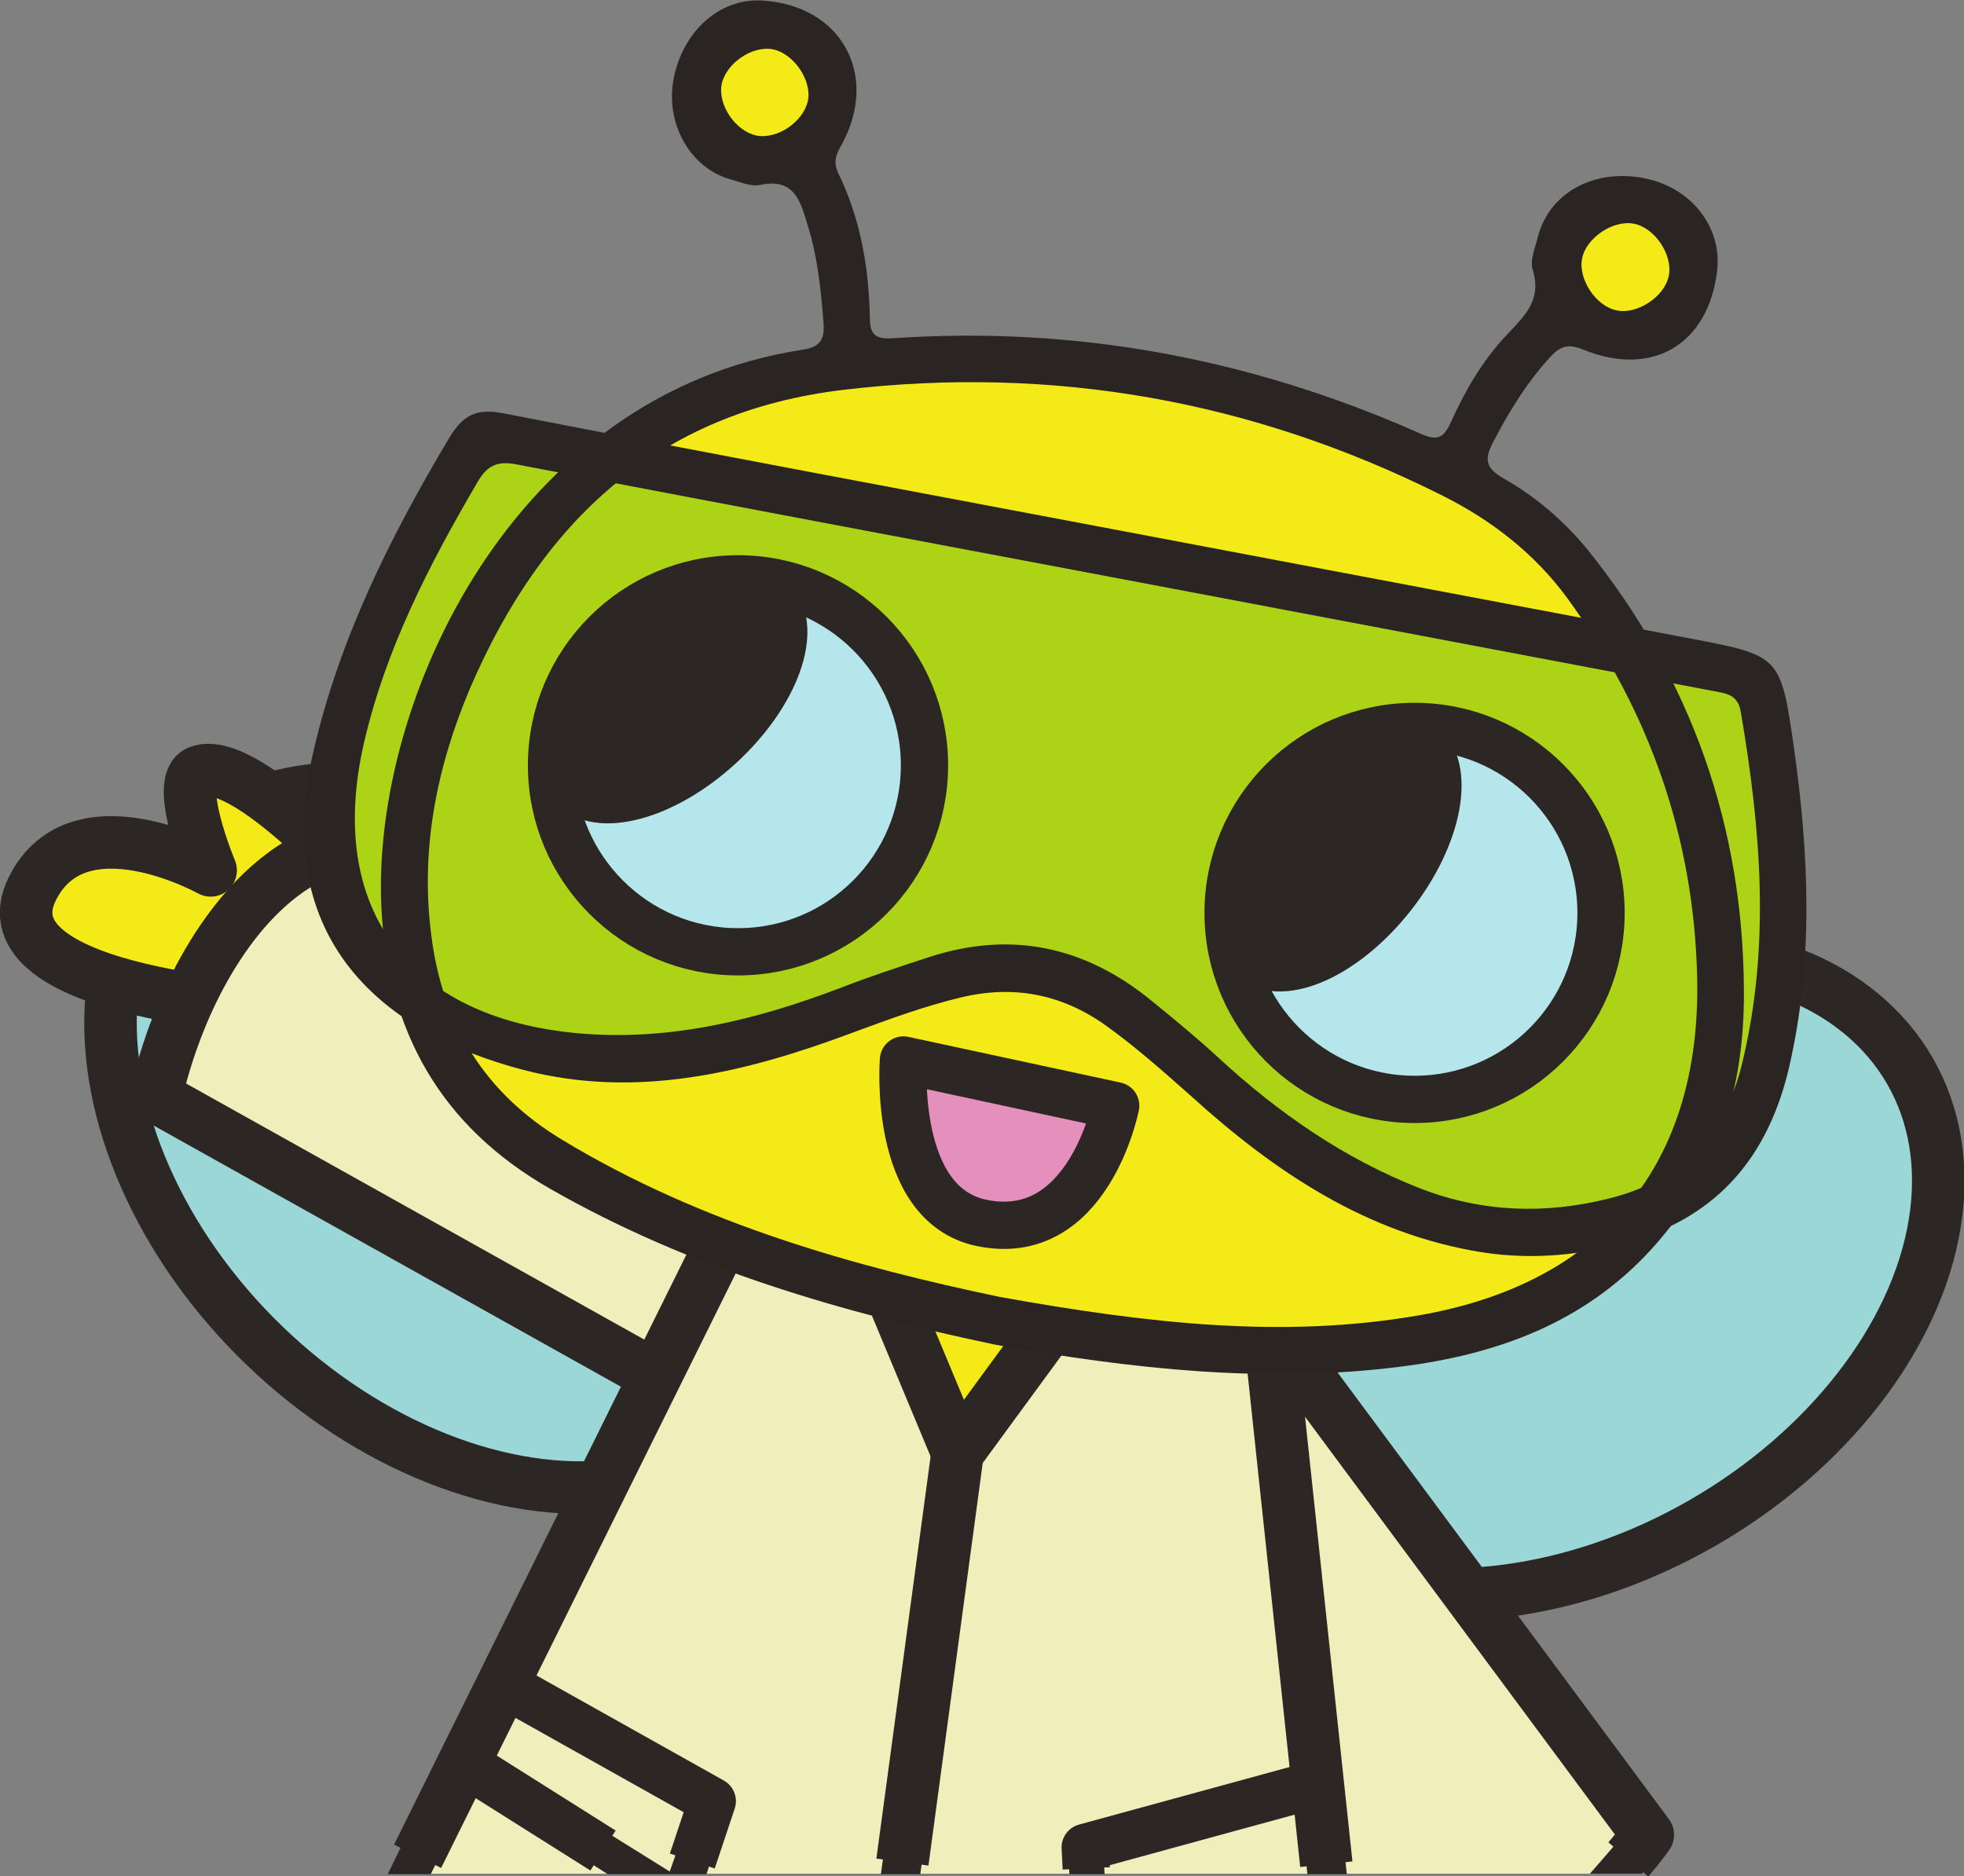
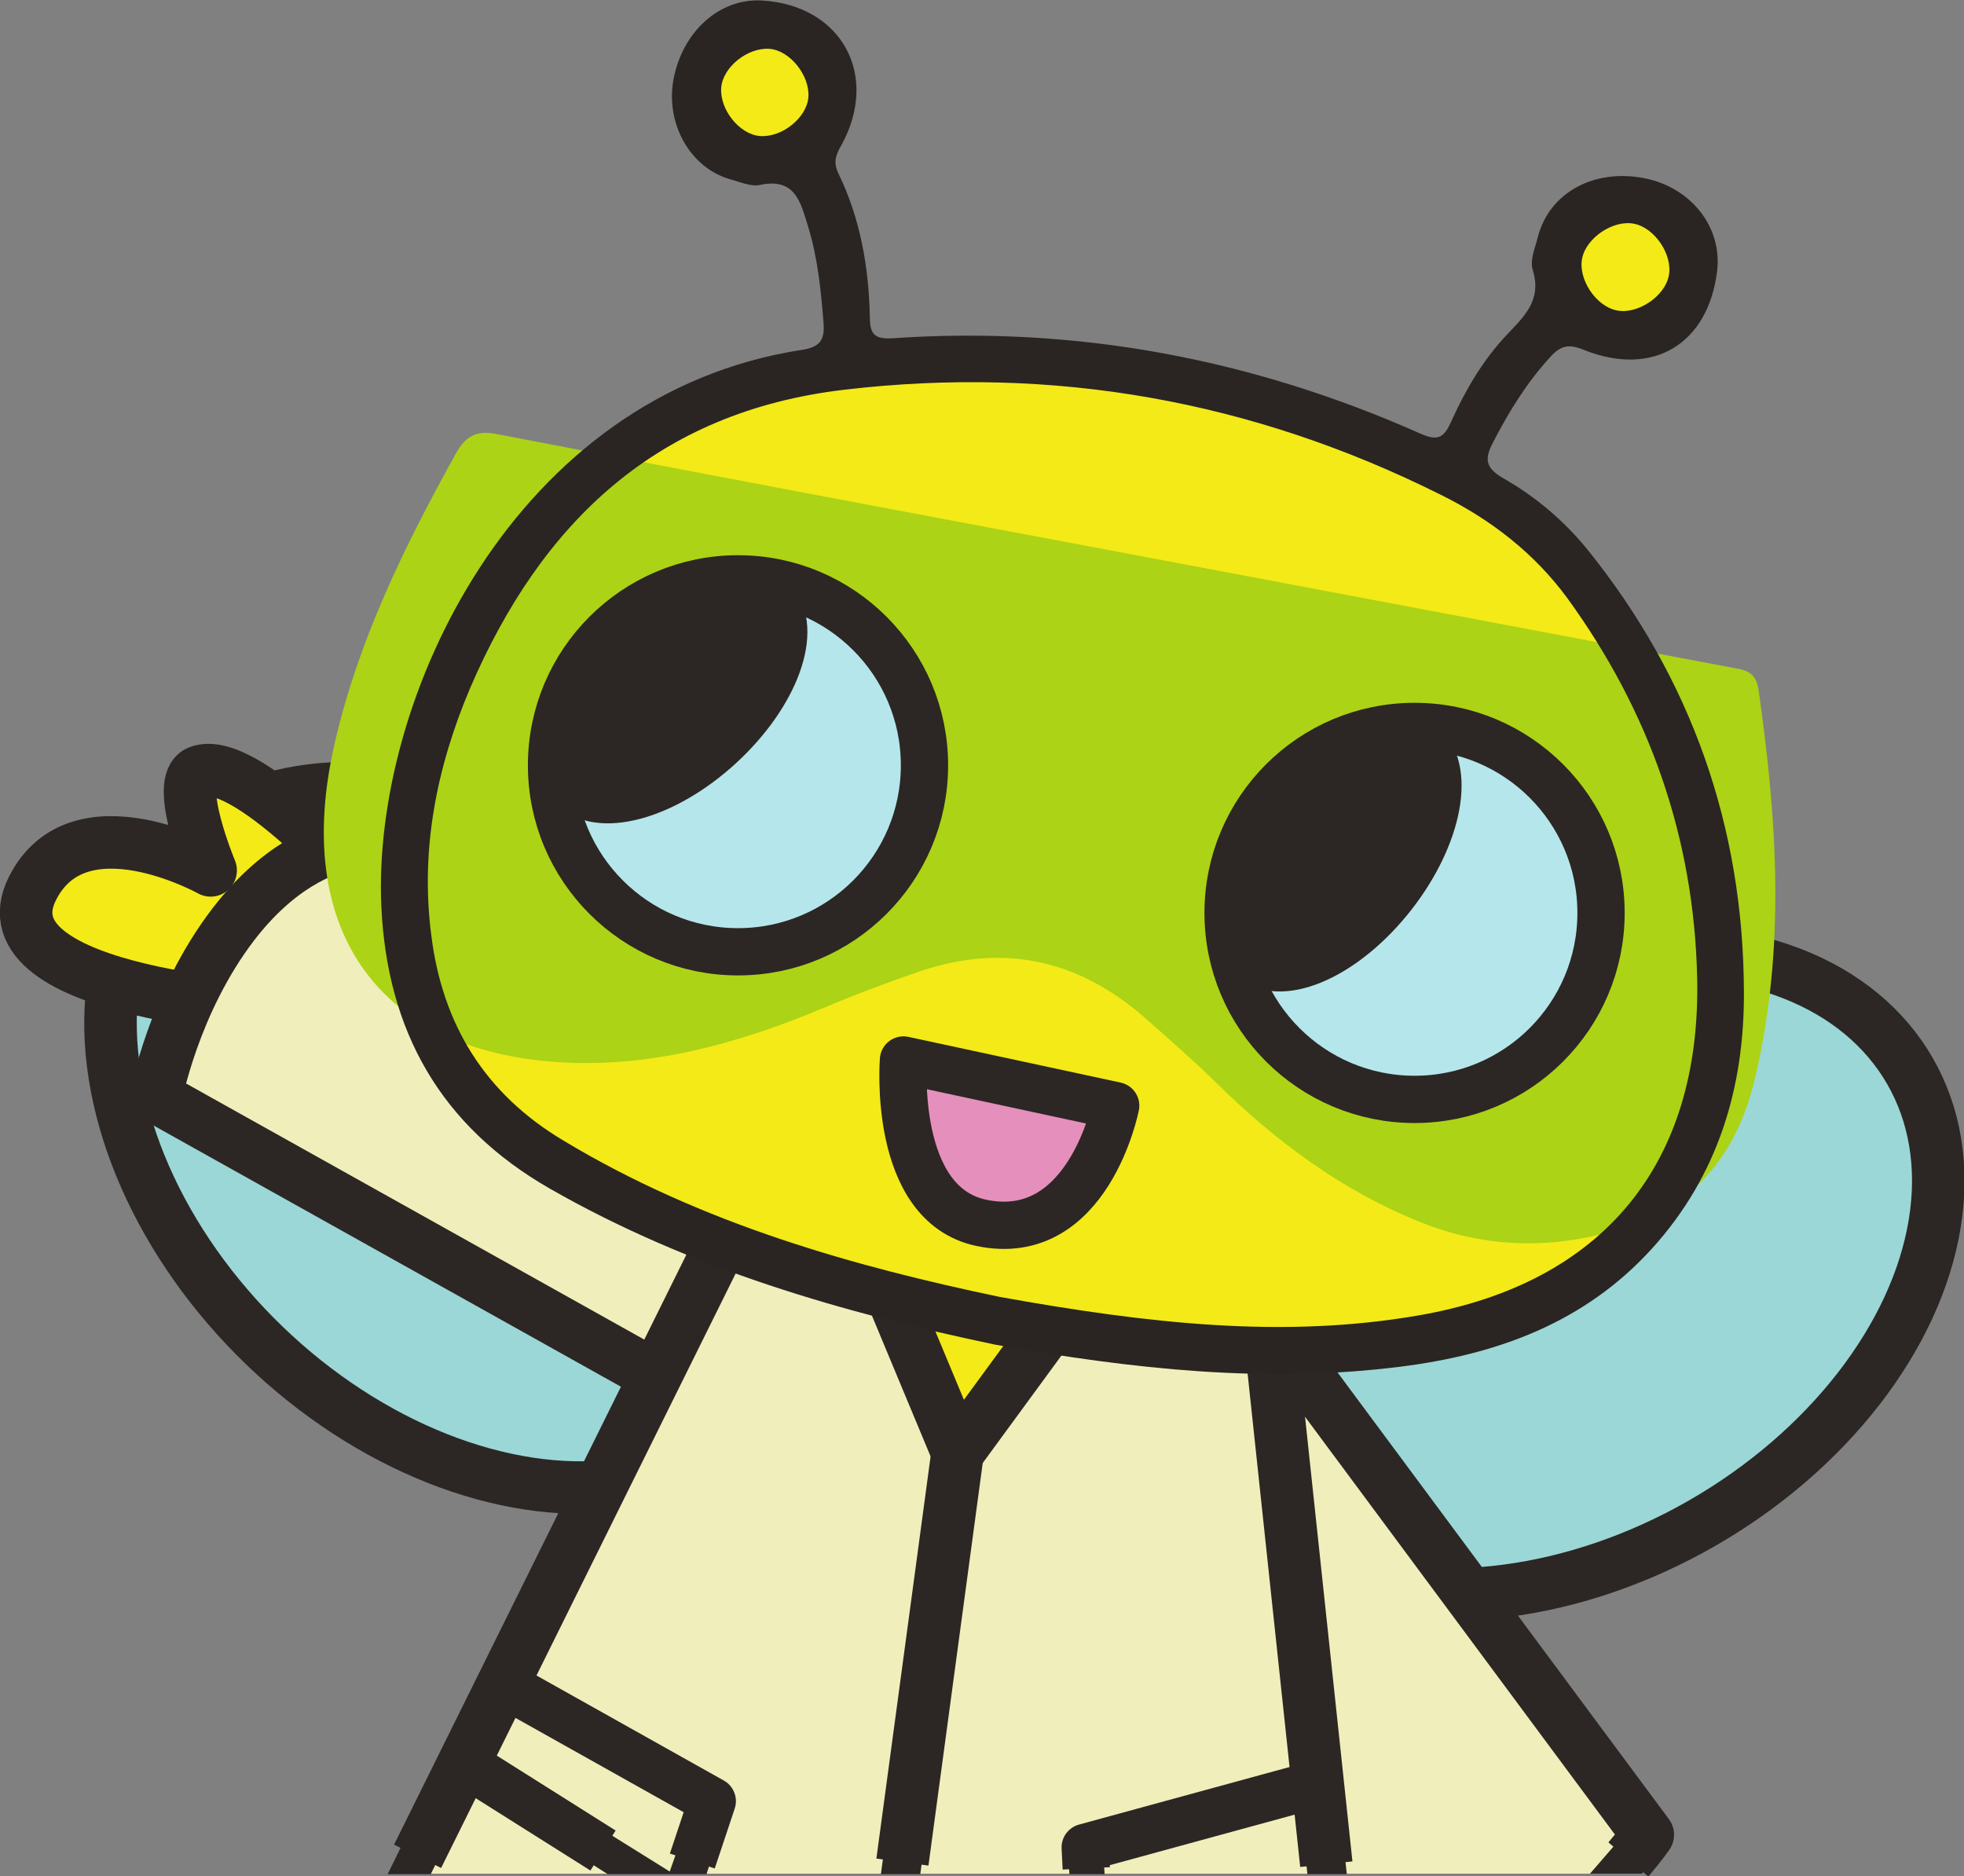
<svg xmlns="http://www.w3.org/2000/svg" version="1.1" id="drBeeGraphic" x="0px" y="0px" viewBox="0 0 373.9 357.2" enable-background="new 0 0 373.9 357.2" xml:space="preserve">
  <rect x="0" y="0" width="373.9" height="357.2" fill="#808080" stroke="none" />
  <g id="drBee_21_">
    <g id="wings_8_">
      <ellipse transform="matrix(-0.694 0.72 -0.72 -0.694 305.869 303.293)" fill="#9BD7D7" stroke="#2C2724" stroke-width="10" stroke-linecap="round" stroke-linejoin="round" stroke-miterlimit="10" cx="88.5" cy="216.7" rx="54.9" ry="77.2" />
      <ellipse transform="matrix(0.498 0.867 -0.867 0.498 359.156 -135.486)" fill="#9BD7D7" stroke="#2C2724" stroke-width="10" stroke-linecap="round" stroke-linejoin="round" stroke-miterlimit="10" cx="296.6" cy="242.4" rx="54.9" ry="77.2" />
    </g>
    <g id="drBeeRightArm_5_">
      <path fill="#F3EA17" stroke="#2C2724" stroke-width="10" stroke-linecap="round" stroke-linejoin="round" stroke-miterlimit="10" d="  M72.9,172.8c0,0-25.4-29.4-35-25.9c-4.9,1.8,2.2,18.8,2.2,18.8S15,151.7,6.2,169.1c-10.4,20.5,48.6,23.1,48.6,23.1L72.9,172.8z" />
      <path fill="#F0EEBB" stroke="#2C2724" stroke-width="10" stroke-linecap="round" stroke-linejoin="round" stroke-miterlimit="10" d="  M134.9,267.6L29.7,208.8c0,0,3.3-17.9,14.7-32.8c16.6-21.6,34.6-15.5,34.6-15.5l61.7,65.1l8.1,32.5L134.9,267.6z" />
    </g>
    <g id="drbeeLeftArm_4_">
      <path fill="#F0EEBB" d="M313.7,349.2c0,0-2.2,3.2-6.2,7.5h-64.2l-23.9-68.3l5.9-33l16.6-2.9L313.7,349.2z" />
      <path fill="none" stroke="#2C2724" stroke-width="10" stroke-linejoin="round" stroke-miterlimit="10" d="M242.7,354.9l-23.3-66.5  l5.9-33l16.6-2.9l71.8,96.8c0,0-1.3,1.9-3.7,4.7" />
      <polygon fill="#2C2724" points="247.3,356.7 239.4,356.7 236.7,348.9 245.4,351.4  " />
      <polygon fill="#2C2724" points="316.3,352 312.6,356.7 302.7,356.7 307.9,350.7  " />
    </g>
    <g id="drBeeBody_7_">
      <polygon fill="#F0EEBB" points="253.3,356.7 76.3,356.7 147.5,215.5 155.6,211.2 238.6,236.8 240.7,242.7  " />
      <path fill="#F3EA17" d="M212.4,228.6c0,0-7.1,17.7-7.4,18.4c-0.3,0.7-16.8,24-17.5,23.5c-0.6-0.5-9.1-0.4-9.1-0.4l-12.8-31.9  l-3-23.6L212.4,228.6z" />
      <polyline fill="none" stroke="#2C2724" stroke-width="10" stroke-miterlimit="10" points="79.5,353.4 150.3,210.5 239.9,236.7   252.5,354.9  " />
      <polyline fill="none" stroke="#2C2724" stroke-width="10" stroke-linecap="round" stroke-linejoin="round" stroke-miterlimit="10" points="  207.2,242.6 182.3,276.6 166.3,238.2  " />
      <line fill="none" stroke="#2C2724" stroke-width="10" stroke-linejoin="round" stroke-miterlimit="10" x1="171.8" y1="354.5" x2="182.3" y2="276.6" />
      <line fill="none" stroke="#2C2724" stroke-width="9" stroke-linejoin="round" stroke-miterlimit="10" x1="114.8" y1="352.3" x2="89.9" y2="336.6" />
      <path fill="none" stroke="#2C2724" stroke-width="9" stroke-linejoin="round" stroke-miterlimit="10" d="M119.5,355.3" />
      <polyline fill="none" stroke="#2C2724" stroke-width="9" stroke-linejoin="round" stroke-miterlimit="10" points="96.9,321.2   135.6,342.9 131.8,354.3  " />
      <polyline fill="none" stroke="#2C2724" stroke-width="9" stroke-linejoin="round" stroke-miterlimit="10" points="249.4,340   206.6,351.7 206.8,355.7  " />
      <polygon fill="#2C2724" points="176.3,348.7 175.2,356.8 167.7,356.8 169.1,346.5  " />
      <polygon fill="#2C2724" points="136.4,350.9 134.5,356.8 115.7,356.8 110.8,353.7 114.5,348.2 127.5,356.3 130,349.2  " />
      <polygon fill="#2C2724" points="210.1,354.1 210.3,356.8 203.6,356.8 203.2,351.4 215,352.8  " />
      <polygon fill="#2C2724" points="256.4,356.8 248.9,356.8 247.8,346.5 255.2,345.6  " />
      <polygon fill="#2C2724" points="85.1,350.5 82,356.8 73.8,356.8 78.8,346.6  " />
    </g>
    <g id="drBeeHead_7_">
      <g id="drBee_22_">
        <g id="head_814_">
          <path fill="#F3EA17" d="M78.5,181.4c2.1,17,11.3,30.8,26.2,39.8c26.6,16,56.8,24,84,29.7c28.4,5.1,58.8,8.1,84.7,3.6   c35-6.1,55.2-33.3,54.4-68.8c-0.5-26.6-9.1-52.8-24.8-74.3c-6.3-8.6-16.9-17.2-26.3-22c-35.9-17.9-77.5-24.3-117.4-19.6   c-35.5,4.2-61.5,29.3-75.1,60.9C77.7,145.8,76.5,165.1,78.5,181.4z" />
          <path fill="#ACD315" d="M104.8,202.1c18,1.5,35.3-3.2,52.2-10.3c5.6-2.4,11.3-4.5,17-6.5c16.4-5.9,31-2.9,44,8.5   c4.4,3.9,8.9,7.8,13.1,11.9c11.6,11.5,24.4,21,39.4,27c12,4.8,24.3,5.2,36.9,1.6c14.3-4,23.1-13.7,26.7-29   c5.9-24.8,4.2-49.3,0.7-73.9c-0.5-3.9-3.1-3.9-5.6-4.4l-117.7-22.2c-38.9-7.3-77.7-14.6-116.6-22.1c-3.8-0.8-6.1-0.1-8.2,3.8   c-9.7,17.5-18.5,35.4-23,55.1C55.7,176.3,71.4,199.3,104.8,202.1z" />
          <path fill="#2A2522" d="M72.6,172.6c1.1,23.7,11.3,41.8,32.1,53.7c26.9,15.4,56.2,23.7,84.8,29.7c26.4,4.7,51.5,7.4,77,4.2   c18.4-2.3,35.1-8.3,48-22.5c12.6-13.9,17.6-30.7,17.5-48.9c-0.1-31.4-10-59.6-29.8-84.2c-4.5-5.5-9.9-10.1-16.1-13.6   c-3.4-2-3.5-3.7-1.8-6.9c3-5.8,6.4-11.3,10.8-16.1c2-2.2,3.5-2.6,6.4-1.4c13.2,5.3,23.7-1.1,25.4-15c1-8.4-5-16-14-17.7   c-9.5-1.8-17.9,2.8-20.1,11.1c-0.5,2.1-1.6,4.5-1,6.4c1.8,5.8-1.7,8.9-5,12.4c-4.5,4.8-7.8,10.4-10.5,16.4   c-1.4,3.1-2.5,3.9-6,2.3c-32-14.2-65.4-20.5-100.4-18.1c-3.4,0.2-4.3-0.8-4.3-4c-0.2-9.5-1.8-18.8-6-27.4   c-1-2.1-0.5-3.5,0.6-5.4c7.3-13.3,0-26.6-15.1-27.5c-8.1-0.5-15.2,5.9-16.9,15.1c-1.5,8.4,3.2,16.7,10.7,18.9   c1.9,0.5,4.1,1.5,5.8,1.1c6.7-1.4,7.7,3.3,9.1,7.8c1.9,6.1,2.5,12.4,3,18.7c0.2,3.2-0.9,4.4-4.1,4.9   C97.9,75,70.8,133.1,72.6,172.6z M89.5,131c13.6-31.6,35.6-52.6,71.2-56.8c39.9-4.7,77.8,2.1,113.6,20   c9.5,4.7,17.8,11.1,24.1,19.7c15.7,21.6,24.1,45.7,24.7,72.2c0.8,35.5-17.9,58.2-52.9,64.3c-25.8,4.5-51.5,1.6-79.9-3.5   c-27.2-5.7-56.6-13.8-83.1-29.8c-14.9-8.9-23-22.1-25.1-39.1C80,161.8,83.1,146.1,89.5,131z" />
          <path fill="#F3EA17" d="M146.5,9.3c-4.2-0.3-8.9,3.5-9.2,7.4c-0.3,4.2,3.5,8.9,7.4,9.2c4.2,0.3,8.9-3.5,9.2-7.4   C154.2,14.4,150.4,9.6,146.5,9.3z" />
          <path fill="#F3EA17" d="M301.2,49.2c-0.8,3.9,2.6,9.1,6.6,9.9c3.9,0.8,9.1-2.6,9.9-6.6c0.8-3.9-2.6-9.1-6.6-9.9   C307.2,41.8,302,45.2,301.2,49.2z" />
        </g>
        <g id="googles_814_">
-           <path fill="#2A2522" d="M59.7,142.9c-8.5,36.4,13.8,54,40,60.8c21.5,5.6,42.3,0.5,62.6-7.1c6.8-2.5,13.5-5,20.6-6.7   c9.9-2.4,19-0.7,27.3,5.1c5.9,4.2,11.3,9,16.7,13.8c15.9,14.4,33.4,26.1,55.2,29.6c9.6,1.5,19.1,0.6,28.4-2.1   c16.8-4.9,26.2-16.4,30.1-33.1c4.7-20.3,3.8-40.6,0.9-61c-2.5-17.4-2.6-17.4-20-20.7l-108.3-20.5c0,0,0,0,0,0   C174.1,93.6,135,86.3,95.9,78.7c-5.1-1-7.7,0.2-10.4,4.7C74.3,102.2,64.7,121.4,59.7,142.9z M69.3,141.4   c4.1-17.8,12.4-33.9,21.6-49.6c2-3.5,4.1-4.1,7.9-3.3c37.7,7.2,75.3,14.3,113,21.4l114.1,21.6c2.4,0.5,4.9,0.5,5.5,4   c3.8,22.3,5.7,44.4,0.3,66.8c-3.3,13.8-11.7,22.5-25.5,25.9c-12.1,3-24,2.6-35.7-1.9c-14.6-5.7-27.1-14.4-38.5-24.9   c-4.1-3.8-8.5-7.4-12.8-10.9c-12.7-10.4-26.9-13.4-42.6-8.2c-5.5,1.8-11,3.6-16.4,5.7c-16.2,6.2-32.9,10.3-50.3,8.7   C77.5,193.7,62.1,172.7,69.3,141.4z" />
-         </g>
+           </g>
      </g>
      <g>
        <path fill="#E58FBC" stroke="#2C2724" stroke-width="9" stroke-linecap="round" stroke-linejoin="round" stroke-miterlimit="10" d="   M212.4,210.5l-40.4-8.7c0,0-2.2,27.4,14.8,31C207.2,237.1,212.4,210.5,212.4,210.5z" />
      </g>
      <g>
        <circle fill="#B5E6EC" stroke="#2C2724" stroke-width="9" stroke-linecap="round" stroke-miterlimit="10" cx="269.3" cy="173.8" r="35.5" />
        <ellipse transform="matrix(-0.615 0.788 -0.788 -0.615 538.579 61.352)" fill="#2C2724" stroke="#2C2724" stroke-width="9" stroke-linecap="round" stroke-miterlimit="10" cx="254.3" cy="162.1" rx="26.1" ry="13.6" />
        <circle fill="#B5E6EC" stroke="#2C2724" stroke-width="9" stroke-linecap="round" stroke-miterlimit="10" cx="140.5" cy="145.7" r="35.5" />
        <ellipse transform="matrix(-0.736 0.677 -0.677 -0.736 311.267 142.352)" fill="#2C2724" stroke="#2C2724" stroke-width="9" stroke-linecap="round" stroke-miterlimit="10" cx="127.9" cy="131.8" rx="26.1" ry="13.6" />
      </g>
    </g>
  </g>
</svg>